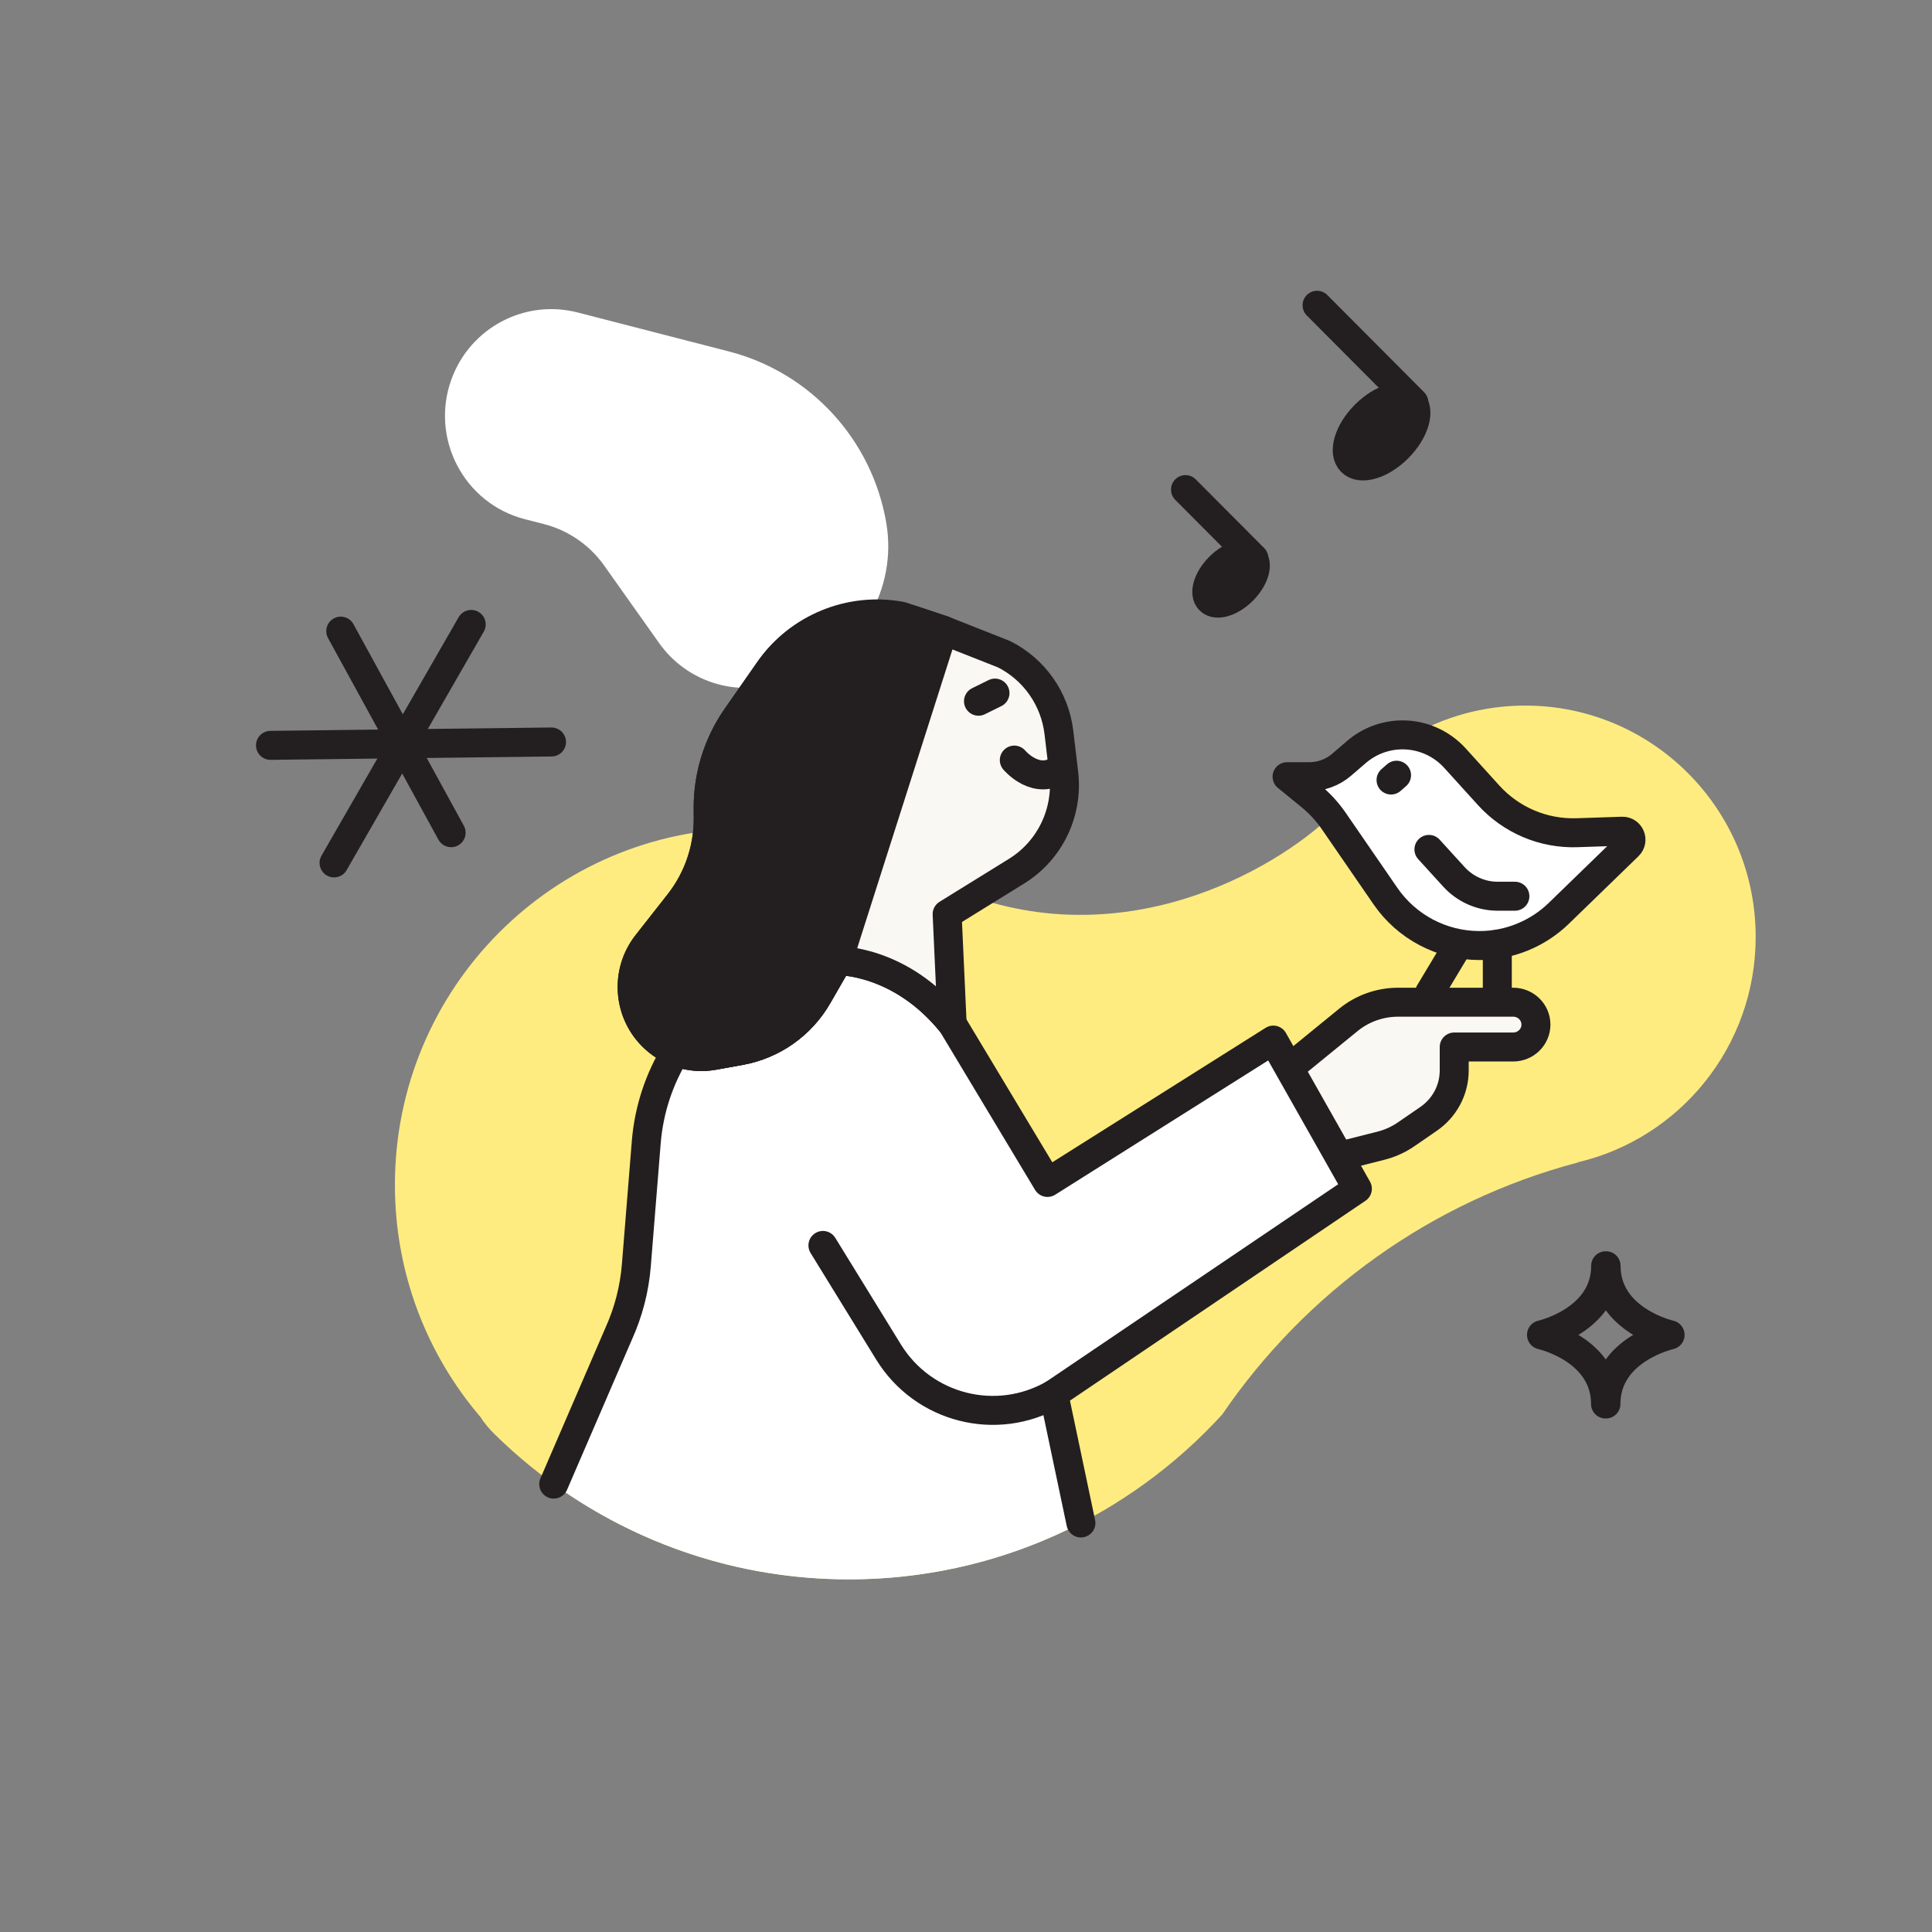
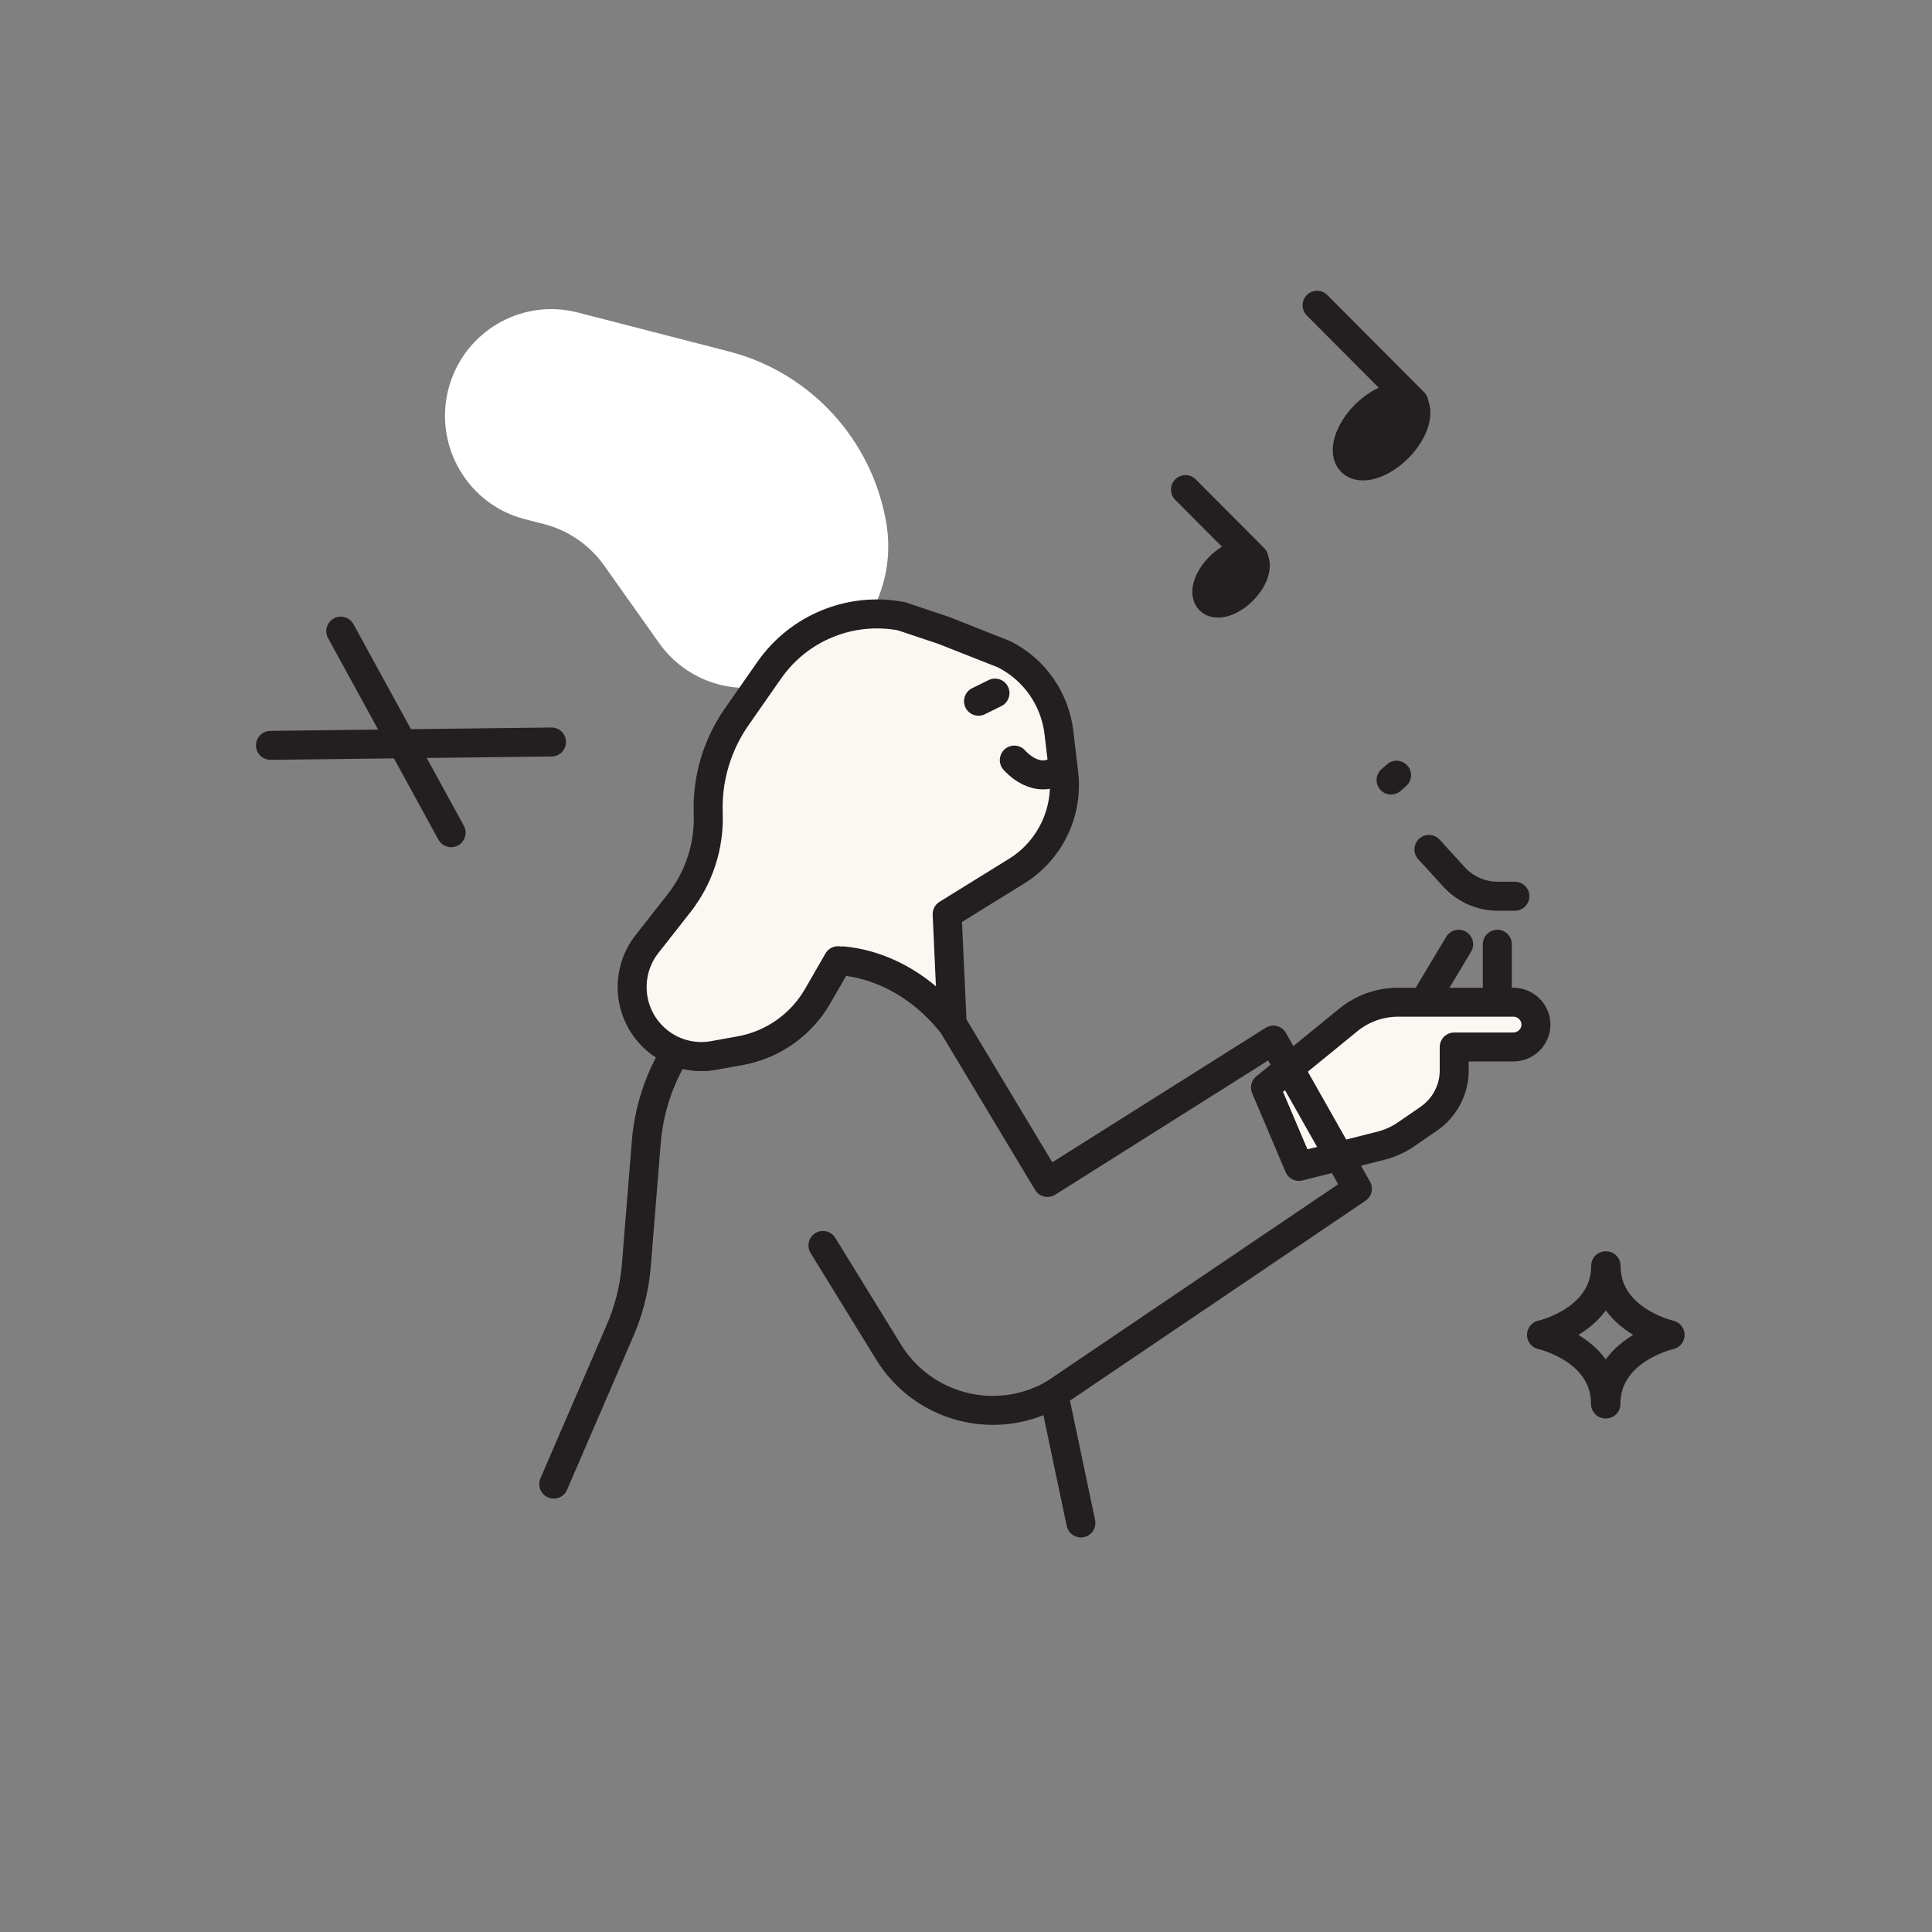
<svg xmlns="http://www.w3.org/2000/svg" width="200" height="200" viewBox="0 0 200 200" fill="none">
  <rect x="0" y="0" width="200" height="200" fill="#808080" stroke="none" />
  <path d="M35.274 65.335L46.701 86.201" stroke="#231F20" stroke-width="3" stroke-miterlimit="10" stroke-linecap="round" stroke-linejoin="round" />
-   <path d="M48.78 64.64L34.581 89.329" stroke="#231F20" stroke-width="3" stroke-miterlimit="10" stroke-linecap="round" stroke-linejoin="round" />
  <path d="M57.092 76.811L28 77.159" stroke="#231F20" stroke-width="3" stroke-miterlimit="10" stroke-linecap="round" stroke-linejoin="round" />
  <path d="M62.547 58.55L68.23 66.569C71.069 70.576 76.205 72.216 80.828 70.592L82.415 70.034C88.986 67.724 92.931 60.982 91.742 54.095C90.257 45.487 83.88 38.554 75.453 36.382L59.803 32.348C54.331 30.939 48.685 33.92 46.74 39.244C44.497 45.389 48.035 52.134 54.351 53.751L56.3 54.249C58.824 54.897 61.038 56.42 62.547 58.55Z" fill="white" />
-   <path d="M126.518 146.433C135.154 133.777 148.145 124.356 163.324 120.345L163.325 120.32C173.882 117.851 181.747 108.344 181.747 96.993C181.747 83.766 171.068 73.042 157.894 73.042C149.104 73.042 141.426 77.816 137.288 84.923C130.582 90.962 114.414 99.496 97.185 91.383C91.525 87.812 84.827 85.743 77.649 85.743C57.342 85.743 40.882 102.272 40.882 122.661C40.882 131.839 44.218 140.233 49.738 146.691C50.105 147.274 50.594 147.871 51.221 148.488C60.674 157.772 73.611 163.495 87.88 163.495C103.172 163.495 116.934 156.92 126.518 146.433Z" fill="#FFEC80" />
  <path d="M131 112.581L139.587 105.576C141.034 104.394 142.857 103.748 144.737 103.748H156.646C157.946 103.748 159 104.786 159 106.066C159 107.347 157.946 108.385 156.646 108.385H150.54V110.818C150.54 112.811 149.552 114.678 147.894 115.819L145.566 117.421C144.772 117.967 143.885 118.369 142.946 118.606L134.468 120.748L131 112.581Z" fill="#F9F8F3" stroke="#231F20" stroke-width="3" stroke-miterlimit="10" stroke-linecap="round" stroke-linejoin="round" />
-   <path d="M87.881 163.495C96.536 163.495 104.701 161.389 111.895 157.658L109.086 144.314L140.515 123.059L131.813 107.67L108.436 122.406L98.566 105.975C93.242 99.324 86.747 99.456 86.747 99.456L84.642 103.112C82.929 106.086 79.999 108.152 76.63 108.761L73.868 109.259C72.54 109.499 71.192 109.353 69.969 108.867C68.245 111.663 67.174 114.865 66.901 118.236L65.874 130.984C65.678 133.42 65.064 135.803 64.06 138.029L57.322 153.635C65.927 159.839 76.478 163.495 87.881 163.495Z" fill="white" />
  <path d="M111.895 157.658L109.086 144.314L140.515 123.059L131.813 107.67L108.436 122.406L98.566 105.975C93.242 99.324 86.747 99.456 86.747 99.456L84.642 103.112C82.929 106.086 79.999 108.152 76.63 108.761L73.868 109.259C72.54 109.499 71.192 109.353 69.969 108.867C68.245 111.663 67.174 114.865 66.901 118.236L65.874 130.984C65.678 133.42 65.064 135.803 64.06 138.029L57.322 153.635" stroke="#231F20" stroke-width="3" stroke-miterlimit="10" stroke-linecap="round" stroke-linejoin="round" />
  <path d="M98.566 105.975L98.047 94.631L105.24 90.181C108.694 88.044 110.597 84.087 110.118 80.044L109.62 75.841C109.207 72.348 107.07 69.298 103.938 67.725L97.658 65.246L93.301 63.789C88.047 62.797 82.7 64.983 79.632 69.379L76.257 74.216C74.217 77.138 73.183 80.651 73.314 84.219C73.436 87.572 72.367 90.861 70.297 93.496L66.978 97.723C64.652 100.684 64.999 104.944 67.771 107.487C69.418 108.999 71.675 109.654 73.872 109.257L76.633 108.758C80.001 108.15 82.931 106.084 84.644 103.109L86.75 99.453C86.749 99.454 93.242 99.324 98.566 105.975Z" fill="#F9F8F3" stroke="#231F20" stroke-width="3" stroke-miterlimit="10" stroke-linecap="round" stroke-linejoin="round" />
-   <path d="M95.034 64.369C89.477 62.512 83.302 64.375 79.826 69.108C79.76 69.198 79.695 69.288 79.631 69.379L76.256 74.216C74.339 76.96 73.312 80.232 73.312 83.585V84.764C73.312 87.933 72.25 91.008 70.296 93.497L66.976 97.724C64.651 100.685 64.998 104.946 67.769 107.489C69.417 109.001 71.673 109.656 73.87 109.258L76.632 108.76C80 108.151 82.93 106.085 84.643 103.11L86.749 99.454L97.657 65.245L95.034 64.369Z" fill="#231F20" stroke="#231F20" stroke-width="3" stroke-miterlimit="10" stroke-linecap="round" stroke-linejoin="round" />
  <path d="M103 71.748L101.293 72.591" stroke="#231F20" stroke-width="3" stroke-miterlimit="10" stroke-linecap="round" stroke-linejoin="round" />
  <path d="M105 78.684C105 78.684 107.379 81.53 109.937 79.464" stroke="#231F20" stroke-width="3" stroke-miterlimit="10" stroke-linecap="round" stroke-linejoin="round" />
  <path d="M109.086 144.314C103.149 147.732 95.581 145.805 91.982 139.96L85.19 128.927" stroke="#231F20" stroke-width="3" stroke-miterlimit="10" stroke-linecap="round" stroke-linejoin="round" />
-   <path d="M133.237 80.403H135.539C136.771 80.403 137.961 79.962 138.896 79.156L140.418 77.846C141.748 76.702 143.441 76.073 145.192 76.073C147.257 76.073 149.226 76.948 150.617 78.481L154.101 82.326C156.435 84.9 159.776 86.319 163.242 86.203L167.933 86.047C168.733 86.021 169.147 86.999 168.57 87.558L161.372 94.544C159.166 96.684 156.217 97.882 153.149 97.882C149.264 97.882 145.625 95.966 143.417 92.757L138.051 84.961C137.378 83.99 136.571 83.119 135.656 82.374L133.237 80.403Z" fill="white" stroke="#231F20" stroke-width="3" stroke-miterlimit="10" stroke-linecap="round" stroke-linejoin="round" />
  <path d="M151 97.748L148 102.748" stroke="#231F20" stroke-width="3" stroke-miterlimit="10" stroke-linecap="round" stroke-linejoin="round" />
  <path d="M155 97.748V102.748" stroke="#231F20" stroke-width="3" stroke-miterlimit="10" stroke-linecap="round" stroke-linejoin="round" />
  <path d="M147.922 87.93L150.511 90.772C151.675 92.05 153.319 92.777 155.042 92.777H156.821" stroke="#231F20" stroke-width="3" stroke-miterlimit="10" stroke-linecap="round" stroke-linejoin="round" />
  <path d="M122.722 50.683L129.8 57.79" stroke="#231F20" stroke-width="3" stroke-miterlimit="10" stroke-linecap="round" stroke-linejoin="round" />
  <path d="M128.644 61.123C129.861 59.9 130.309 58.368 129.644 57.7C128.979 57.032 127.453 57.482 126.235 58.704C125.018 59.926 124.57 61.459 125.235 62.126C125.9 62.794 127.426 62.345 128.644 61.123Z" fill="#231F20" stroke="#231F20" stroke-width="3" stroke-miterlimit="10" stroke-linecap="round" stroke-linejoin="round" />
  <path d="M136.342 31.601L146.361 41.66" stroke="#231F20" stroke-width="3" stroke-miterlimit="10" stroke-linecap="round" stroke-linejoin="round" />
  <path d="M144.725 46.377C146.448 44.648 147.081 42.479 146.14 41.533C145.198 40.588 143.038 41.224 141.316 42.954C139.593 44.684 138.959 46.853 139.901 47.798C140.842 48.743 143.002 48.107 144.725 46.377Z" fill="#231F20" stroke="#231F20" stroke-width="3" stroke-miterlimit="10" stroke-linecap="round" stroke-linejoin="round" />
  <path d="M144 80.748L144.57 80.249" stroke="#231F20" stroke-width="3" stroke-miterlimit="10" stroke-linecap="round" stroke-linejoin="round" />
  <path d="M159.577 138.192C159.577 138.192 166.203 139.671 166.203 145.339H166.245C166.245 139.671 172.885 138.196 172.885 138.196V138.179C172.885 138.179 166.259 136.7 166.259 131.032H166.217C166.217 136.7 159.577 138.179 159.577 138.179V138.192Z" stroke="#231F20" stroke-width="3" stroke-miterlimit="10" stroke-linecap="round" stroke-linejoin="round" />
</svg>